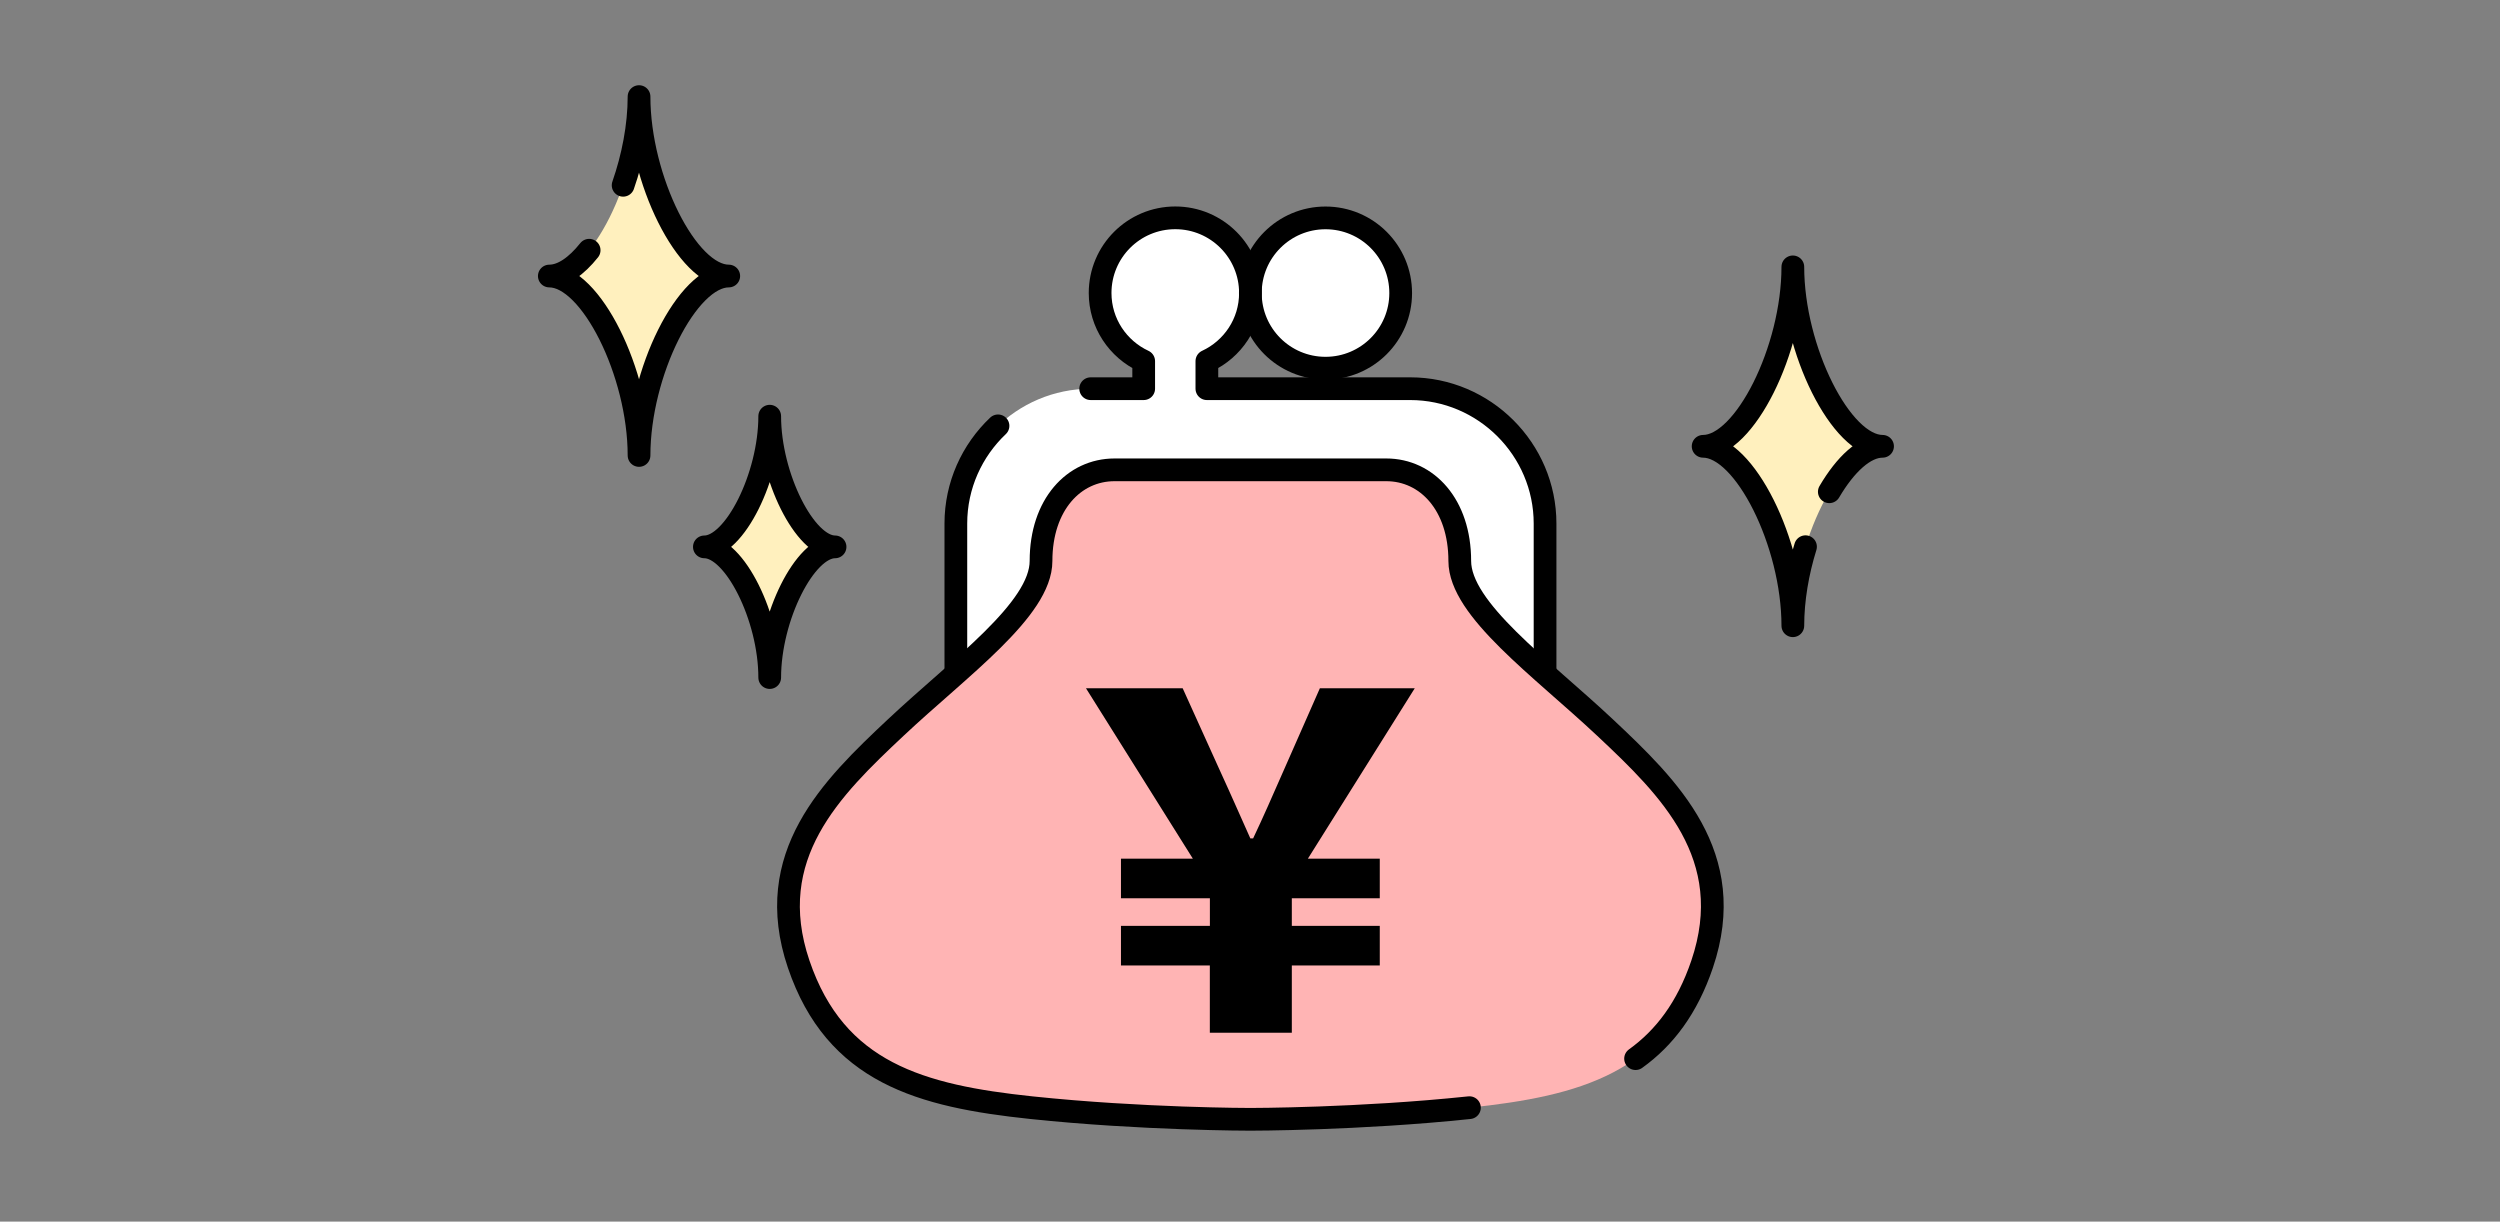
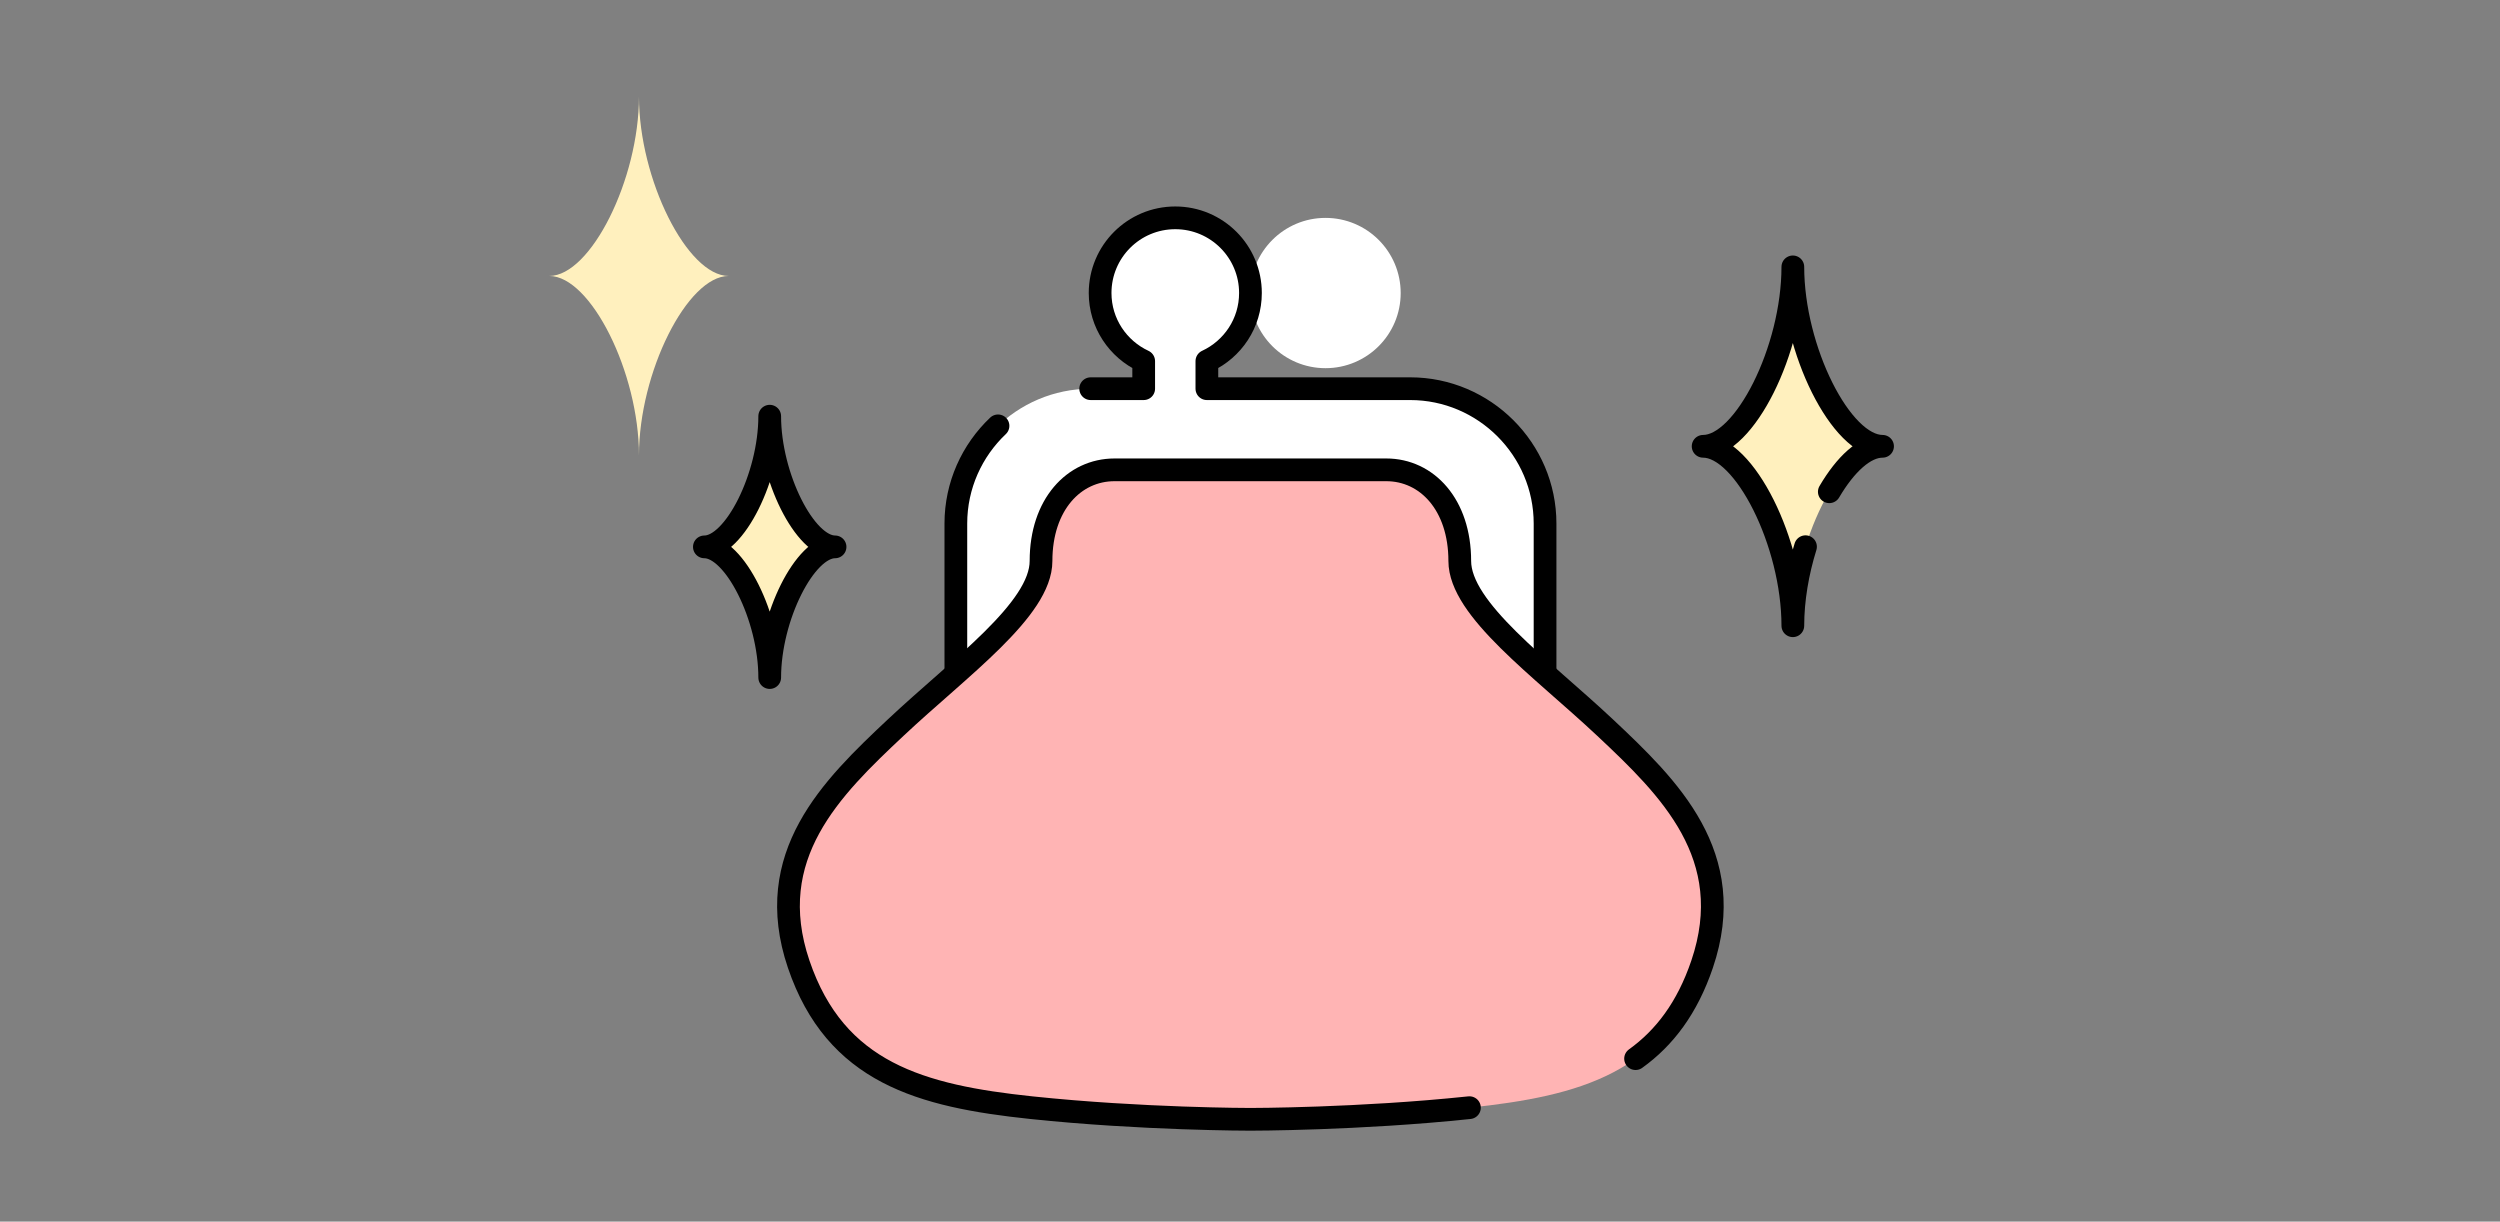
<svg xmlns="http://www.w3.org/2000/svg" id="_レイヤー_1" data-name="レイヤー_1" version="1.1" viewBox="0 0 440 215">
  <rect x="0" y="0" width="440" height="215" fill="#808080" stroke="none" />
-   <rect width="440" height="215" fill="none" />
  <g>
    <g>
      <g>
        <path d="M112.46,80.15c0-14.57-8.5-31.58-15.79-31.58,7.29,0,15.79-17,15.79-31.58,0,14.57,8.5,31.58,15.79,31.58-7.29,0-15.79,17-15.79,31.58Z" fill="#fff0be" />
        <path d="M315.54,110.13c0-14.57-8.5-31.58-15.79-31.58,7.29,0,15.79-17,15.79-31.58,0,14.57,8.5,31.58,15.79,31.58-7.29,0-15.79,17-15.79,31.58Z" fill="#fff0be" />
        <path d="M135.47,119.25c0-10.61-6.19-23-11.5-23,5.31,0,11.5-12.39,11.5-23,0,10.61,6.19,23,11.5,23-5.31,0-11.5,12.38-11.5,23Z" fill="#fff0be" />
      </g>
      <g>
-         <path d="M109.67,32.61c1.72-4.93,2.8-10.43,2.8-15.61,0,14.57,8.5,31.58,15.79,31.58-7.29,0-15.79,17-15.79,31.58,0-14.57-8.5-31.58-15.79-31.58,2.32,0,4.76-1.72,7.01-4.54" fill="none" stroke="#000" stroke-linecap="round" stroke-linejoin="round" stroke-width="4" />
        <path d="M317.77,96.22c-1.39,4.47-2.23,9.31-2.23,13.91,0-14.57-8.5-31.58-15.79-31.58,7.29,0,15.79-17,15.79-31.58,0,14.57,8.5,31.58,15.79,31.58-3.16,0-6.54,3.19-9.37,8" fill="none" stroke="#000" stroke-linecap="round" stroke-linejoin="round" stroke-width="4" />
        <path d="M135.47,119.25c0-10.61-6.19-23-11.5-23,5.31,0,11.5-12.39,11.5-23,0,10.61,6.19,23,11.5,23-5.31,0-11.5,12.38-11.5,23Z" fill="none" stroke="#000" stroke-linecap="round" stroke-linejoin="round" stroke-width="4" />
      </g>
    </g>
    <g>
      <g>
        <g>
          <path d="M246.52,51.58c0,7.3-5.92,13.22-13.23,13.22s-13.23-5.92-13.23-13.22,5.92-13.23,13.23-13.23,13.23,5.92,13.23,13.23Z" fill="#fff" />
          <path d="M248.18,68.42h-35.78v-4.85c4.53-2.1,7.67-6.67,7.67-11.99,0-7.3-5.92-13.23-13.23-13.23s-13.23,5.92-13.23,13.23c0,5.32,3.15,9.89,7.67,11.99v4.85h-9.33c-13.06,0-23.74,10.68-23.74,23.74v29.77c0,13.06,10.68,23.74,23.74,23.74h56.22c13.06,0,23.74-10.68,23.74-23.74v-29.77c0-13.06-10.68-23.74-23.74-23.74Z" fill="#fff" />
        </g>
        <g>
-           <path d="M246.52,51.58c0,7.3-5.92,13.22-13.23,13.22s-13.23-5.92-13.23-13.22,5.92-13.23,13.23-13.23,13.23,5.92,13.23,13.23Z" fill="none" stroke="#000" stroke-linecap="round" stroke-linejoin="round" stroke-width="4" />
          <path d="M175.65,74.95c-4.57,4.33-7.42,10.45-7.42,17.2v29.77c0,13.06,10.68,23.74,23.74,23.74h56.22c13.06,0,23.74-10.68,23.74-23.74v-29.77c0-13.06-10.68-23.74-23.74-23.74h-35.78v-4.85c4.53-2.1,7.67-6.67,7.67-11.99,0-7.3-5.92-13.23-13.23-13.23s-13.23,5.92-13.23,13.23c0,5.32,3.15,9.89,7.67,11.99v4.85h-9.33" fill="none" stroke="#000" stroke-linecap="round" stroke-linejoin="round" stroke-width="4" />
        </g>
      </g>
      <g>
        <path d="M220.07,197s-19.1,0-38.55-2.05c-19.45-2.05-34.46-6.14-40.95-25.25-6.48-19.11,5.8-31.05,17.06-41.63,11.26-10.58,25.59-20.81,25.59-29.34,0-9.9,5.77-16.04,12.94-16.04h47.82c7.17,0,12.94,6.14,12.94,16.04,0,8.53,14.33,18.77,25.59,29.34,11.26,10.58,23.54,22.52,17.06,41.63-6.48,19.11-21.5,23.2-40.95,25.25-19.45,2.05-38.55,2.05-38.55,2.05Z" fill="#ffb4b4" />
        <path d="M258.62,194.95c-19.45,2.05-38.55,2.05-38.55,2.05,0,0-19.1,0-38.55-2.05-19.45-2.05-34.46-6.14-40.95-25.25-6.48-19.11,5.8-31.05,17.06-41.63,11.26-10.58,25.59-20.81,25.59-29.34,0-9.9,5.77-16.04,12.94-16.04h47.82c7.17,0,12.94,6.14,12.94,16.04,0,8.53,14.33,18.77,25.59,29.34,11.26,10.58,23.54,22.52,17.06,41.63-2.61,7.69-6.6,12.95-11.71,16.62" fill="none" stroke="#000" stroke-linecap="round" stroke-linejoin="round" stroke-width="4" />
      </g>
-       <path d="M212.94,169.92h-15.65v-6.97h15.65v-4.86h-15.65v-6.97h12.65l-18.81-29.99h17.02l6.16,13.62c3.08,6.73,3.81,8.51,5.75,12.81h.49c2.03-4.3,2.92-6.4,5.75-12.81l6-13.62h16.7l-18.81,29.99h12.65v6.97h-15.48v4.86h15.48v6.97h-15.48v11.84h-14.43v-11.84Z" />
    </g>
  </g>
</svg>